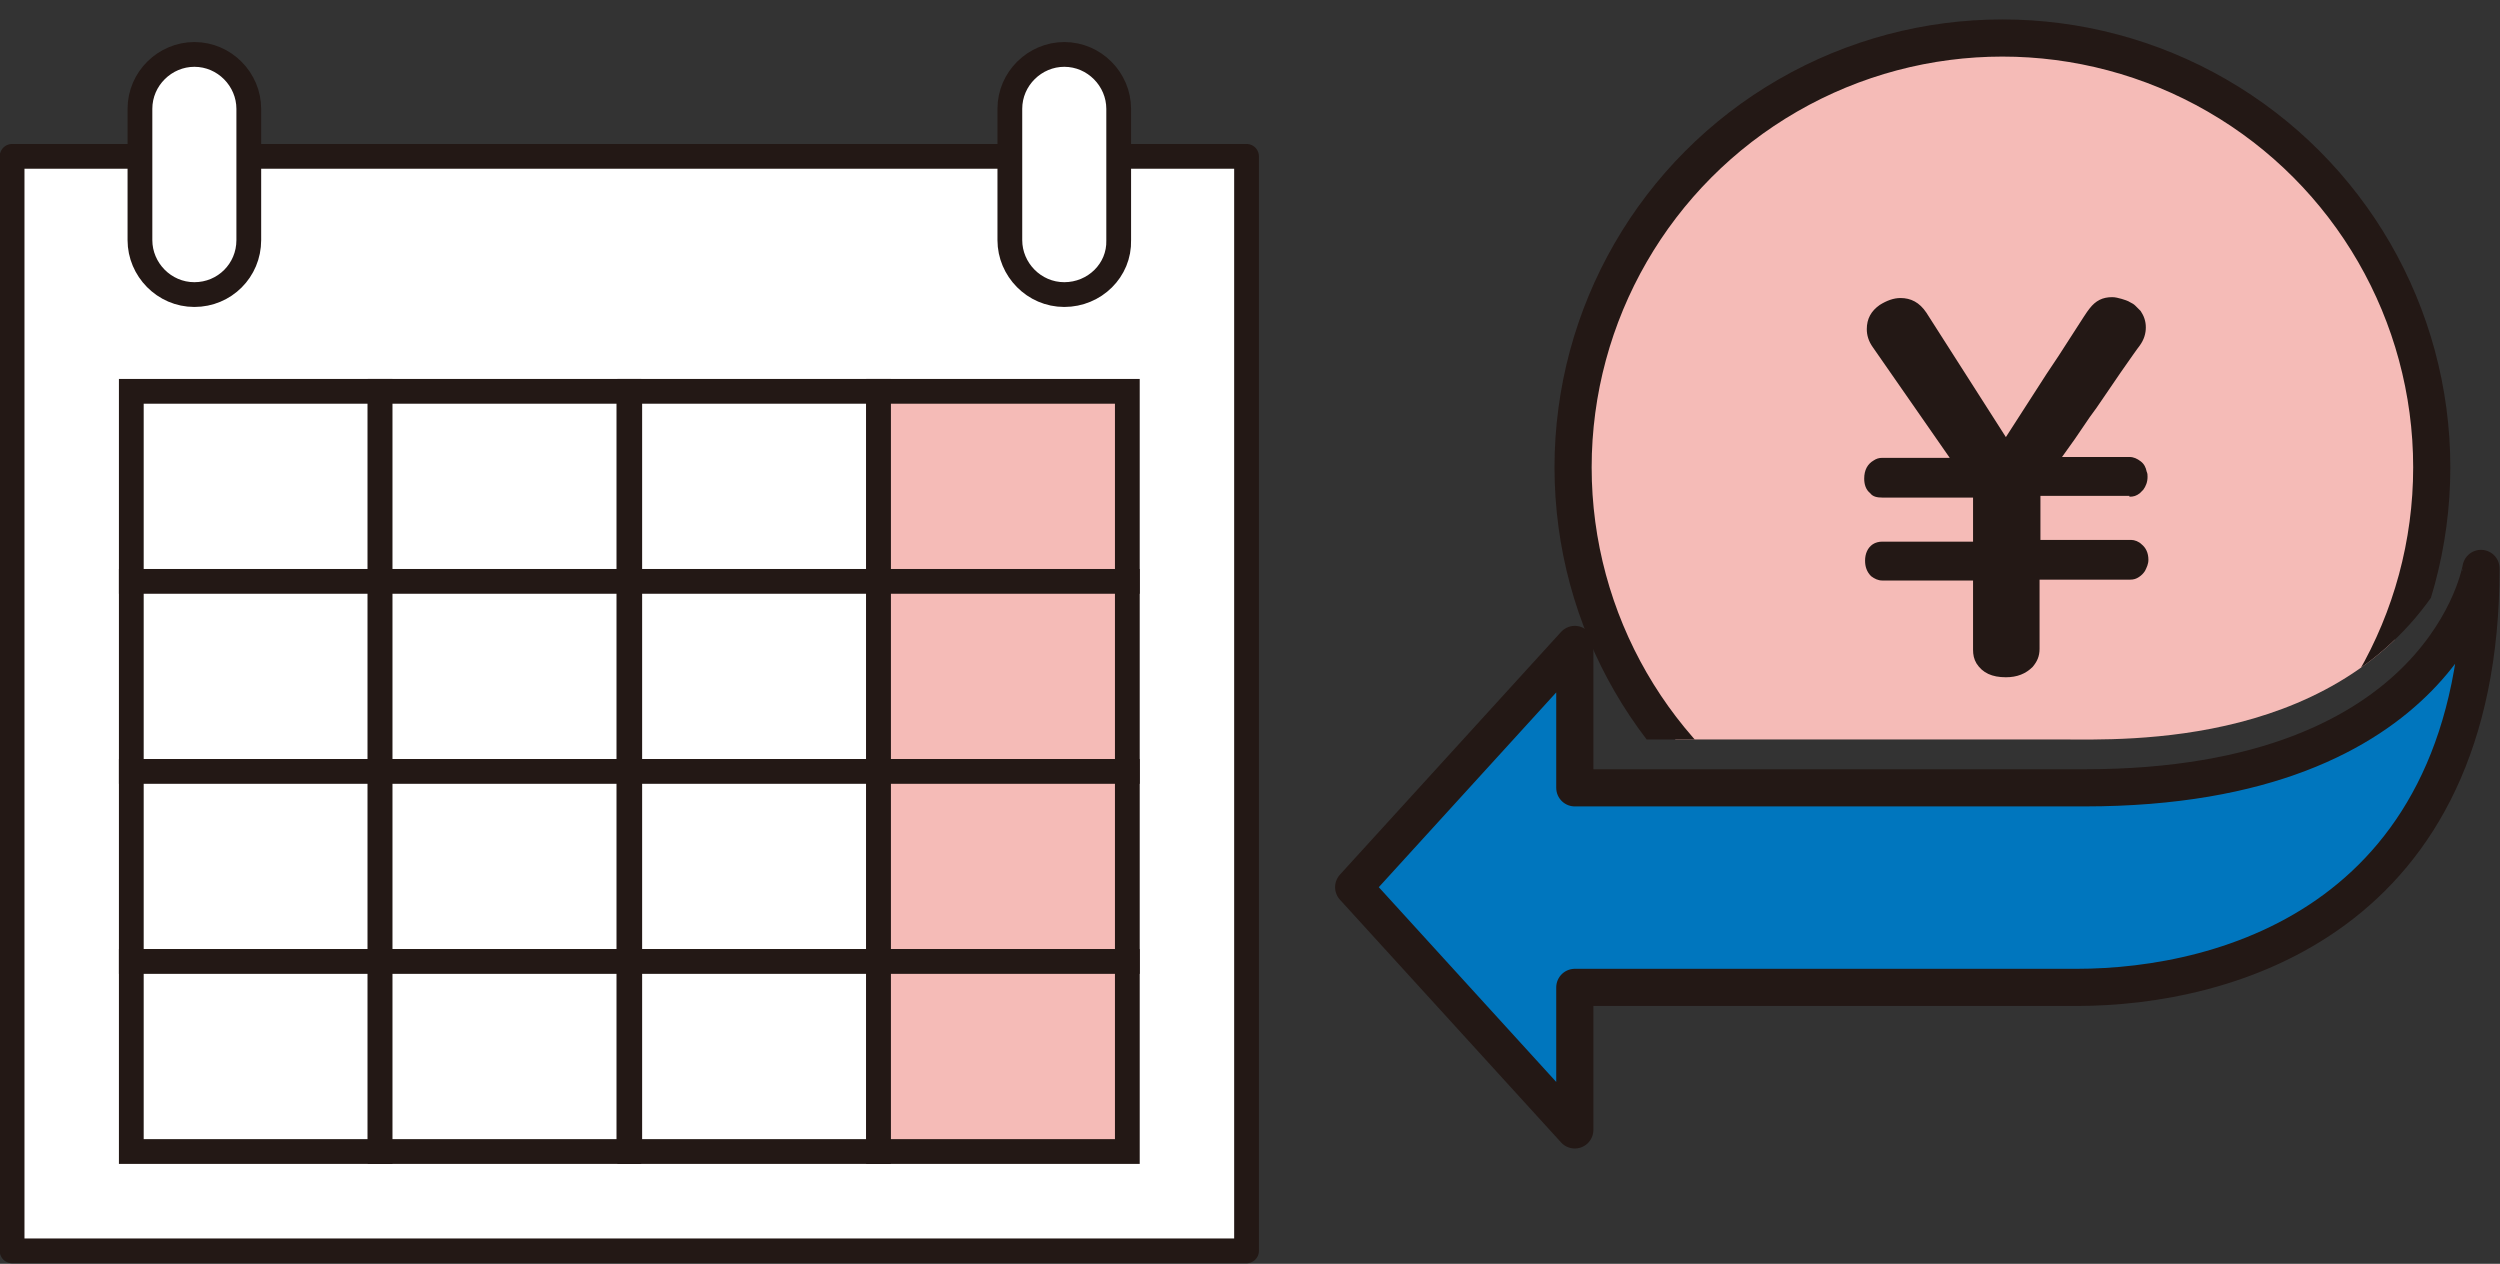
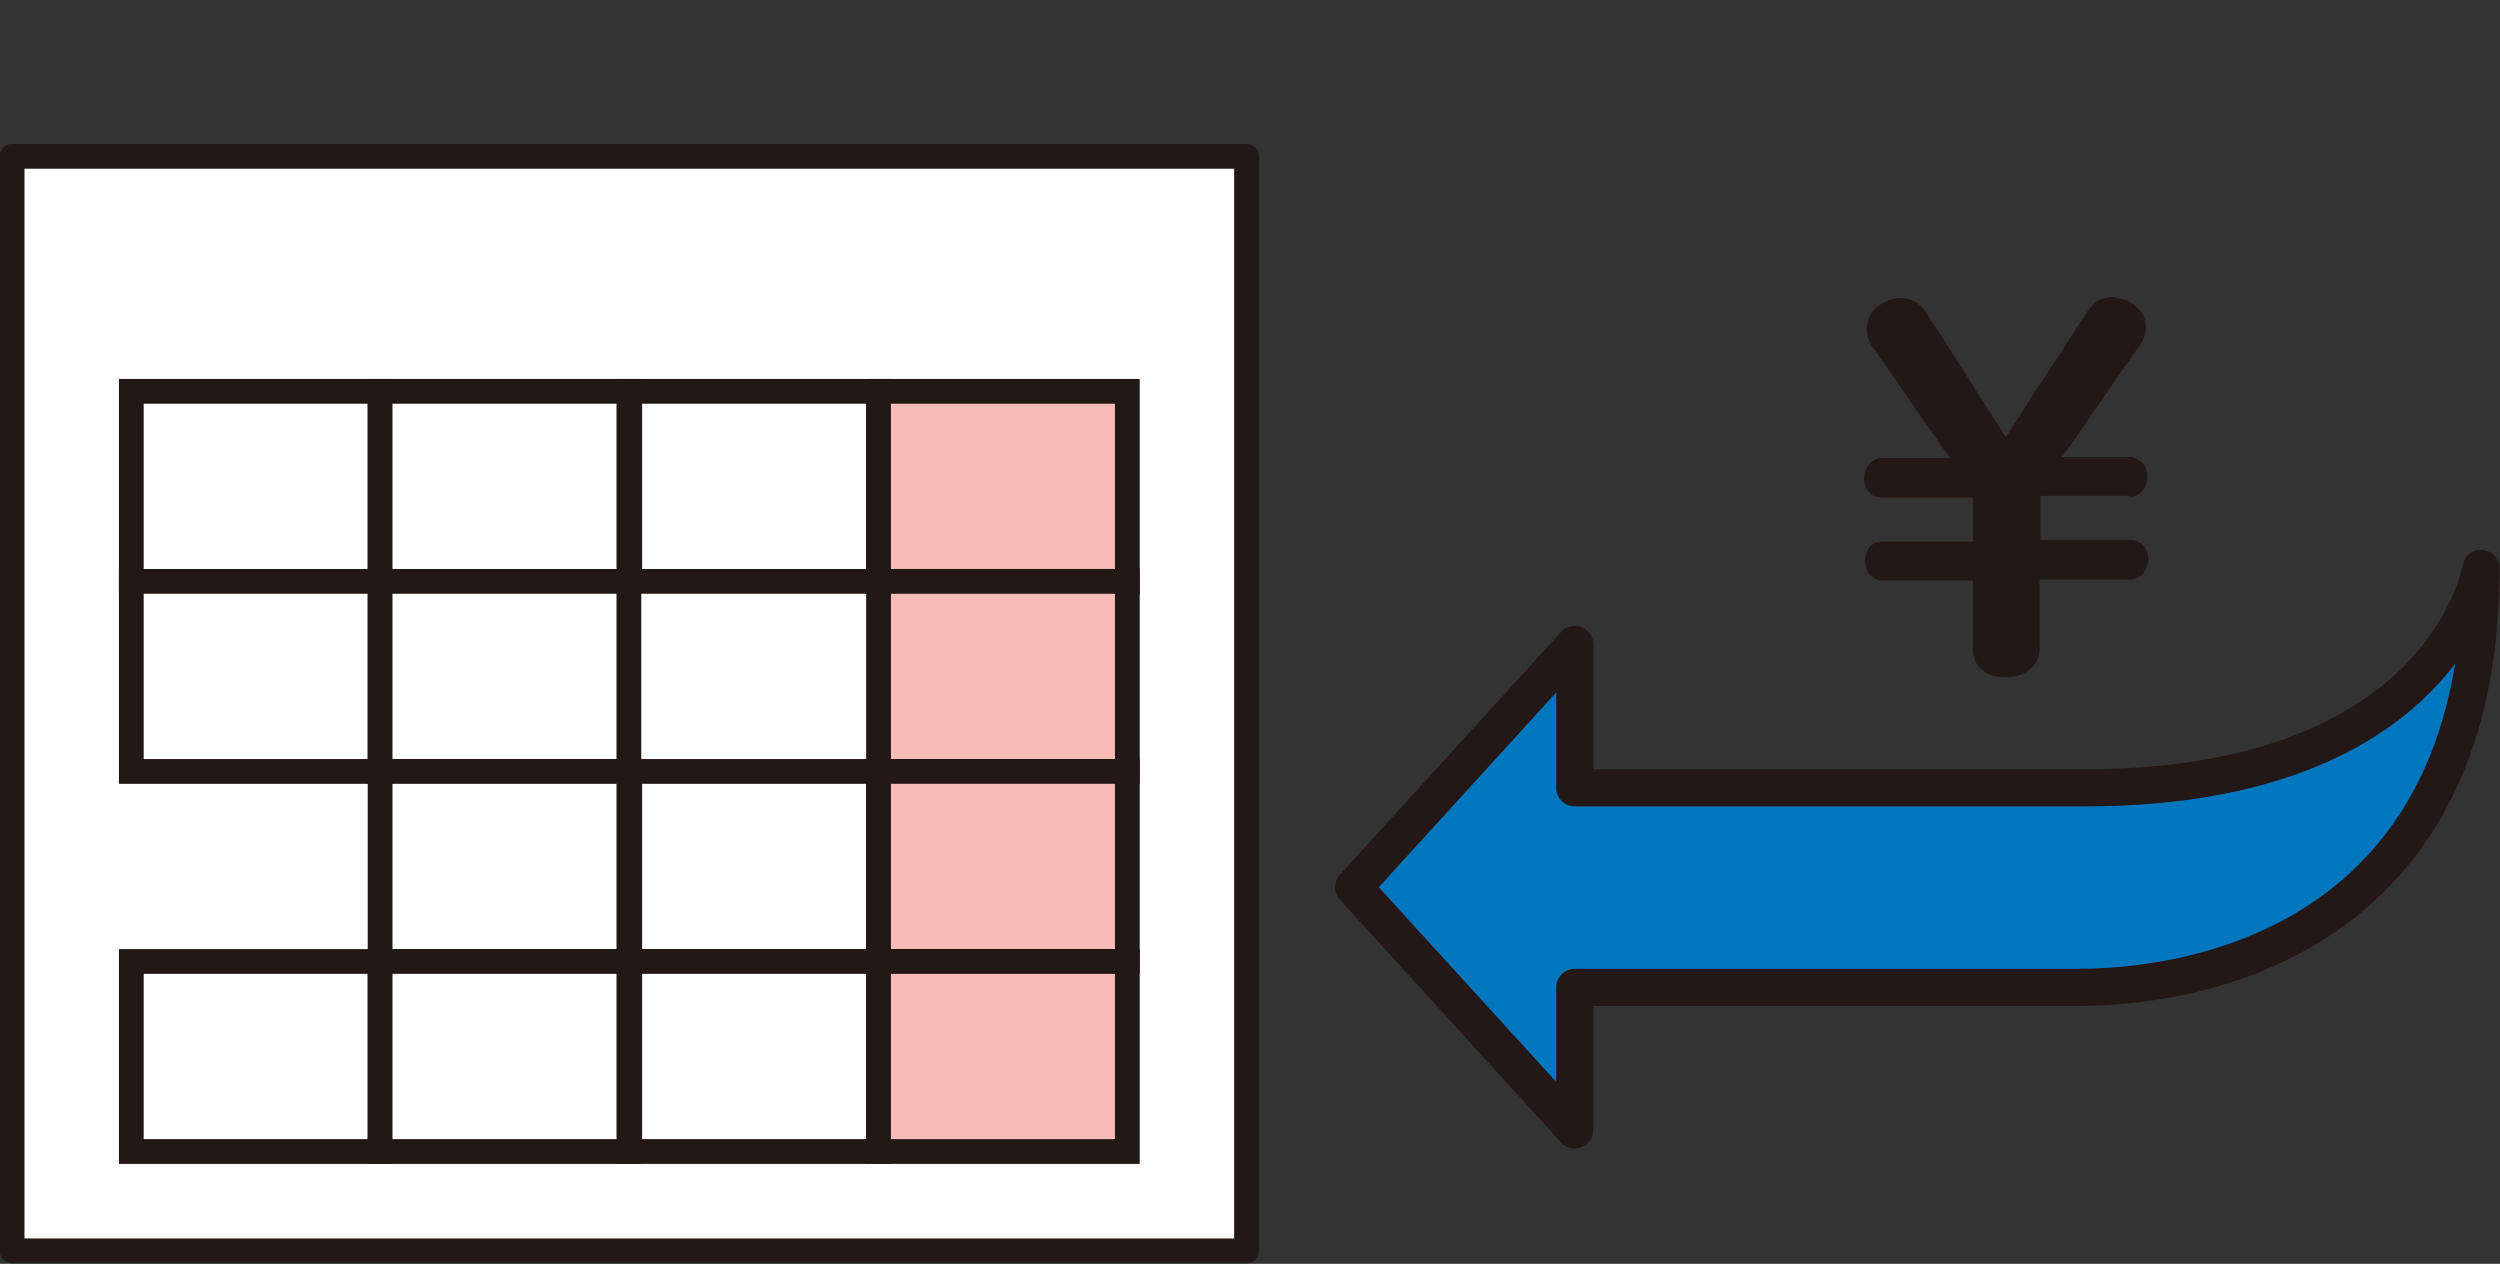
<svg xmlns="http://www.w3.org/2000/svg" xmlns:xlink="http://www.w3.org/1999/xlink" version="1.1" id="_レイヤー_1" x="0px" y="0px" viewBox="0 0 289.4 146.3" style="enable-background:new 0 0 289.4 146.3;" xml:space="preserve">
  <rect x="0" y="0" width="289.4" height="146.3" fill="#333333" stroke="none" />
  <style type="text/css">
	.st0{fill:#FFFFFF;stroke:#231815;stroke-width:2.867;stroke-linecap:round;stroke-linejoin:round;stroke-miterlimit:10;}
	.st1{fill:#FFFFFF;stroke:#231815;stroke-width:2.867;stroke-miterlimit:10;}
	.st2{fill:#F5BBB7;stroke:#231815;stroke-width:2.867;stroke-miterlimit:10;}
	.st3{clip-path:url(#SVGID_00000111899067957089693760000008442893609365358246_);fill:#F5BBB7;}
	
		.st4{clip-path:url(#SVGID_00000111899067957089693760000008442893609365358246_);fill:none;stroke:#231815;stroke-width:4.301;stroke-miterlimit:10;}
	.st5{fill:#0076BE;stroke:#231815;stroke-width:4.301;stroke-linecap:round;stroke-linejoin:round;stroke-miterlimit:10;}
	.st6{fill:#231815;}
</style>
  <g>
    <rect x="1.4" y="18.1" class="st0" width="142.9" height="126.7" />
    <g>
-       <path class="st0" d="M22.5,34.1L22.5,34.1c-3.5,0-6.3-2.9-6.3-6.3V12.6c0-3.5,2.9-6.3,6.3-6.3l0,0c3.5,0,6.3,2.9,6.3,6.3v15.2    C28.8,31.3,26,34.1,22.5,34.1z" />
-       <path class="st0" d="M123.2,34.1L123.2,34.1c-3.5,0-6.3-2.9-6.3-6.3V12.6c0-3.5,2.9-6.3,6.3-6.3l0,0c3.5,0,6.3,2.9,6.3,6.3v15.2    C129.6,31.3,126.7,34.1,123.2,34.1z" />
-     </g>
+       </g>
    <rect x="15.2" y="45.3" class="st1" width="28.8" height="22" />
    <rect x="44" y="45.3" class="st1" width="28.8" height="22" />
    <rect x="72.9" y="45.3" class="st1" width="28.8" height="22" />
    <rect x="101.7" y="45.3" class="st2" width="28.8" height="22" />
    <rect x="15.2" y="67.3" class="st1" width="28.8" height="22" />
    <rect x="44" y="67.3" class="st1" width="28.8" height="22" />
-     <rect x="72.9" y="67.3" class="st1" width="28.8" height="22" />
    <rect x="101.7" y="67.3" class="st2" width="28.8" height="22" />
-     <rect x="15.2" y="89.3" class="st1" width="28.8" height="22" />
    <rect x="44" y="89.3" class="st1" width="28.8" height="22" />
    <rect x="72.9" y="89.3" class="st1" width="28.8" height="22" />
    <rect x="101.7" y="89.3" class="st2" width="28.8" height="22" />
    <rect x="15.2" y="111.3" class="st1" width="28.8" height="22" />
    <rect x="44" y="111.3" class="st1" width="28.8" height="22" />
    <rect x="72.9" y="111.3" class="st1" width="28.8" height="22" />
    <rect x="101.7" y="111.3" class="st2" width="28.8" height="22" />
  </g>
  <g>
    <g>
      <g>
        <defs>
-           <path id="SVGID_1_" d="M189.3,85.6c0,0,42.2,0,49.4,0s32.8,1.1,44.5-19.2c0,0,9.1-35.1-10.2-52.8c-19.2-17.7-55.8-18.1-78.8-0.8      S176.4,76.9,189.3,85.6z" />
-         </defs>
+           </defs>
        <clipPath id="SVGID_00000056389760607139102420000003363900022745749140_">
          <use xlink:href="#SVGID_1_" style="overflow:visible;" />
        </clipPath>
        <circle style="clip-path:url(#SVGID_00000056389760607139102420000003363900022745749140_);fill:#F5BBB7;" cx="232" cy="54.1" r="49.4" />
        <circle style="clip-path:url(#SVGID_00000056389760607139102420000003363900022745749140_);fill:none;stroke:#231815;stroke-width:4.301;stroke-miterlimit:10;" cx="231.8" cy="54.1" r="49.7" />
      </g>
      <g>
        <path class="st5" d="M241.3,91.2c-15.9,0-59,0-59,0V74.6l-25.6,28.1l25.6,28.1v-16.5c0,0,46.3,0,58.1,0     c17.3,0,46.8-7.9,46.8-48.5C287.2,65.7,283.2,91.2,241.3,91.2z" />
      </g>
    </g>
    <path class="st6" d="M246.5,57.5c0.5,0,0.8-0.1,1.2-0.4c0.1-0.1,0.2-0.2,0.4-0.4c0.3-0.4,0.5-0.9,0.5-1.5c0-0.2,0-0.4-0.1-0.6   c-0.1-0.5-0.3-0.9-0.7-1.2c-0.4-0.3-0.8-0.5-1.3-0.5h-7.8l1.5-2.1l1.7-2.5l0.8-1.1l0,0l2.8-4.1l1.4-2l0.5-0.7l0.3-0.4   c0.5-0.7,0.7-1.4,0.7-2.1c0-0.7-0.2-1.3-0.6-1.9c-0.2-0.2-0.4-0.4-0.6-0.6c-0.2-0.2-0.4-0.3-0.6-0.4c-0.3-0.2-0.7-0.3-1-0.4   c-0.4-0.1-0.7-0.2-1.1-0.2c-1.1,0-1.9,0.4-2.6,1.3c-0.1,0.1-0.2,0.3-0.3,0.4l-0.4,0.6l-2.9,4.5l-1.4,2.1l-4.7,7.3L223,36.2   c-0.8-1.2-1.8-1.7-3-1.7c-0.8,0-1.6,0.3-2.4,0.8c-1,0.7-1.5,1.6-1.5,2.8c0,0.7,0.2,1.4,0.7,2.1l8.9,12.8h-7.8c-0.4,0-0.7,0.1-1,0.3   c-0.7,0.4-1.1,1.1-1.1,2.1c0,0.7,0.2,1.3,0.7,1.7c0.3,0.4,0.8,0.5,1.4,0.5h10.5v5.1h-10.5c-0.4,0-0.8,0.1-1.1,0.3   c-0.6,0.4-0.9,1.1-0.9,1.9c0,0.7,0.2,1.3,0.7,1.8c0.4,0.3,0.8,0.5,1.3,0.5h10.5v8c0,0.6,0.1,1.1,0.4,1.6c0.7,1.1,1.8,1.6,3.4,1.6   c1.3,0,2.3-0.4,3.1-1.2c0.5-0.6,0.8-1.2,0.8-2.1v-8h10.5c0.4,0,0.7-0.1,1-0.3c0.3-0.2,0.5-0.4,0.7-0.7c0.2-0.4,0.4-0.8,0.4-1.3   c0-0.8-0.3-1.4-0.8-1.8c-0.3-0.3-0.8-0.5-1.2-0.5h-10.5v-5.1H246.5z" />
  </g>
</svg>